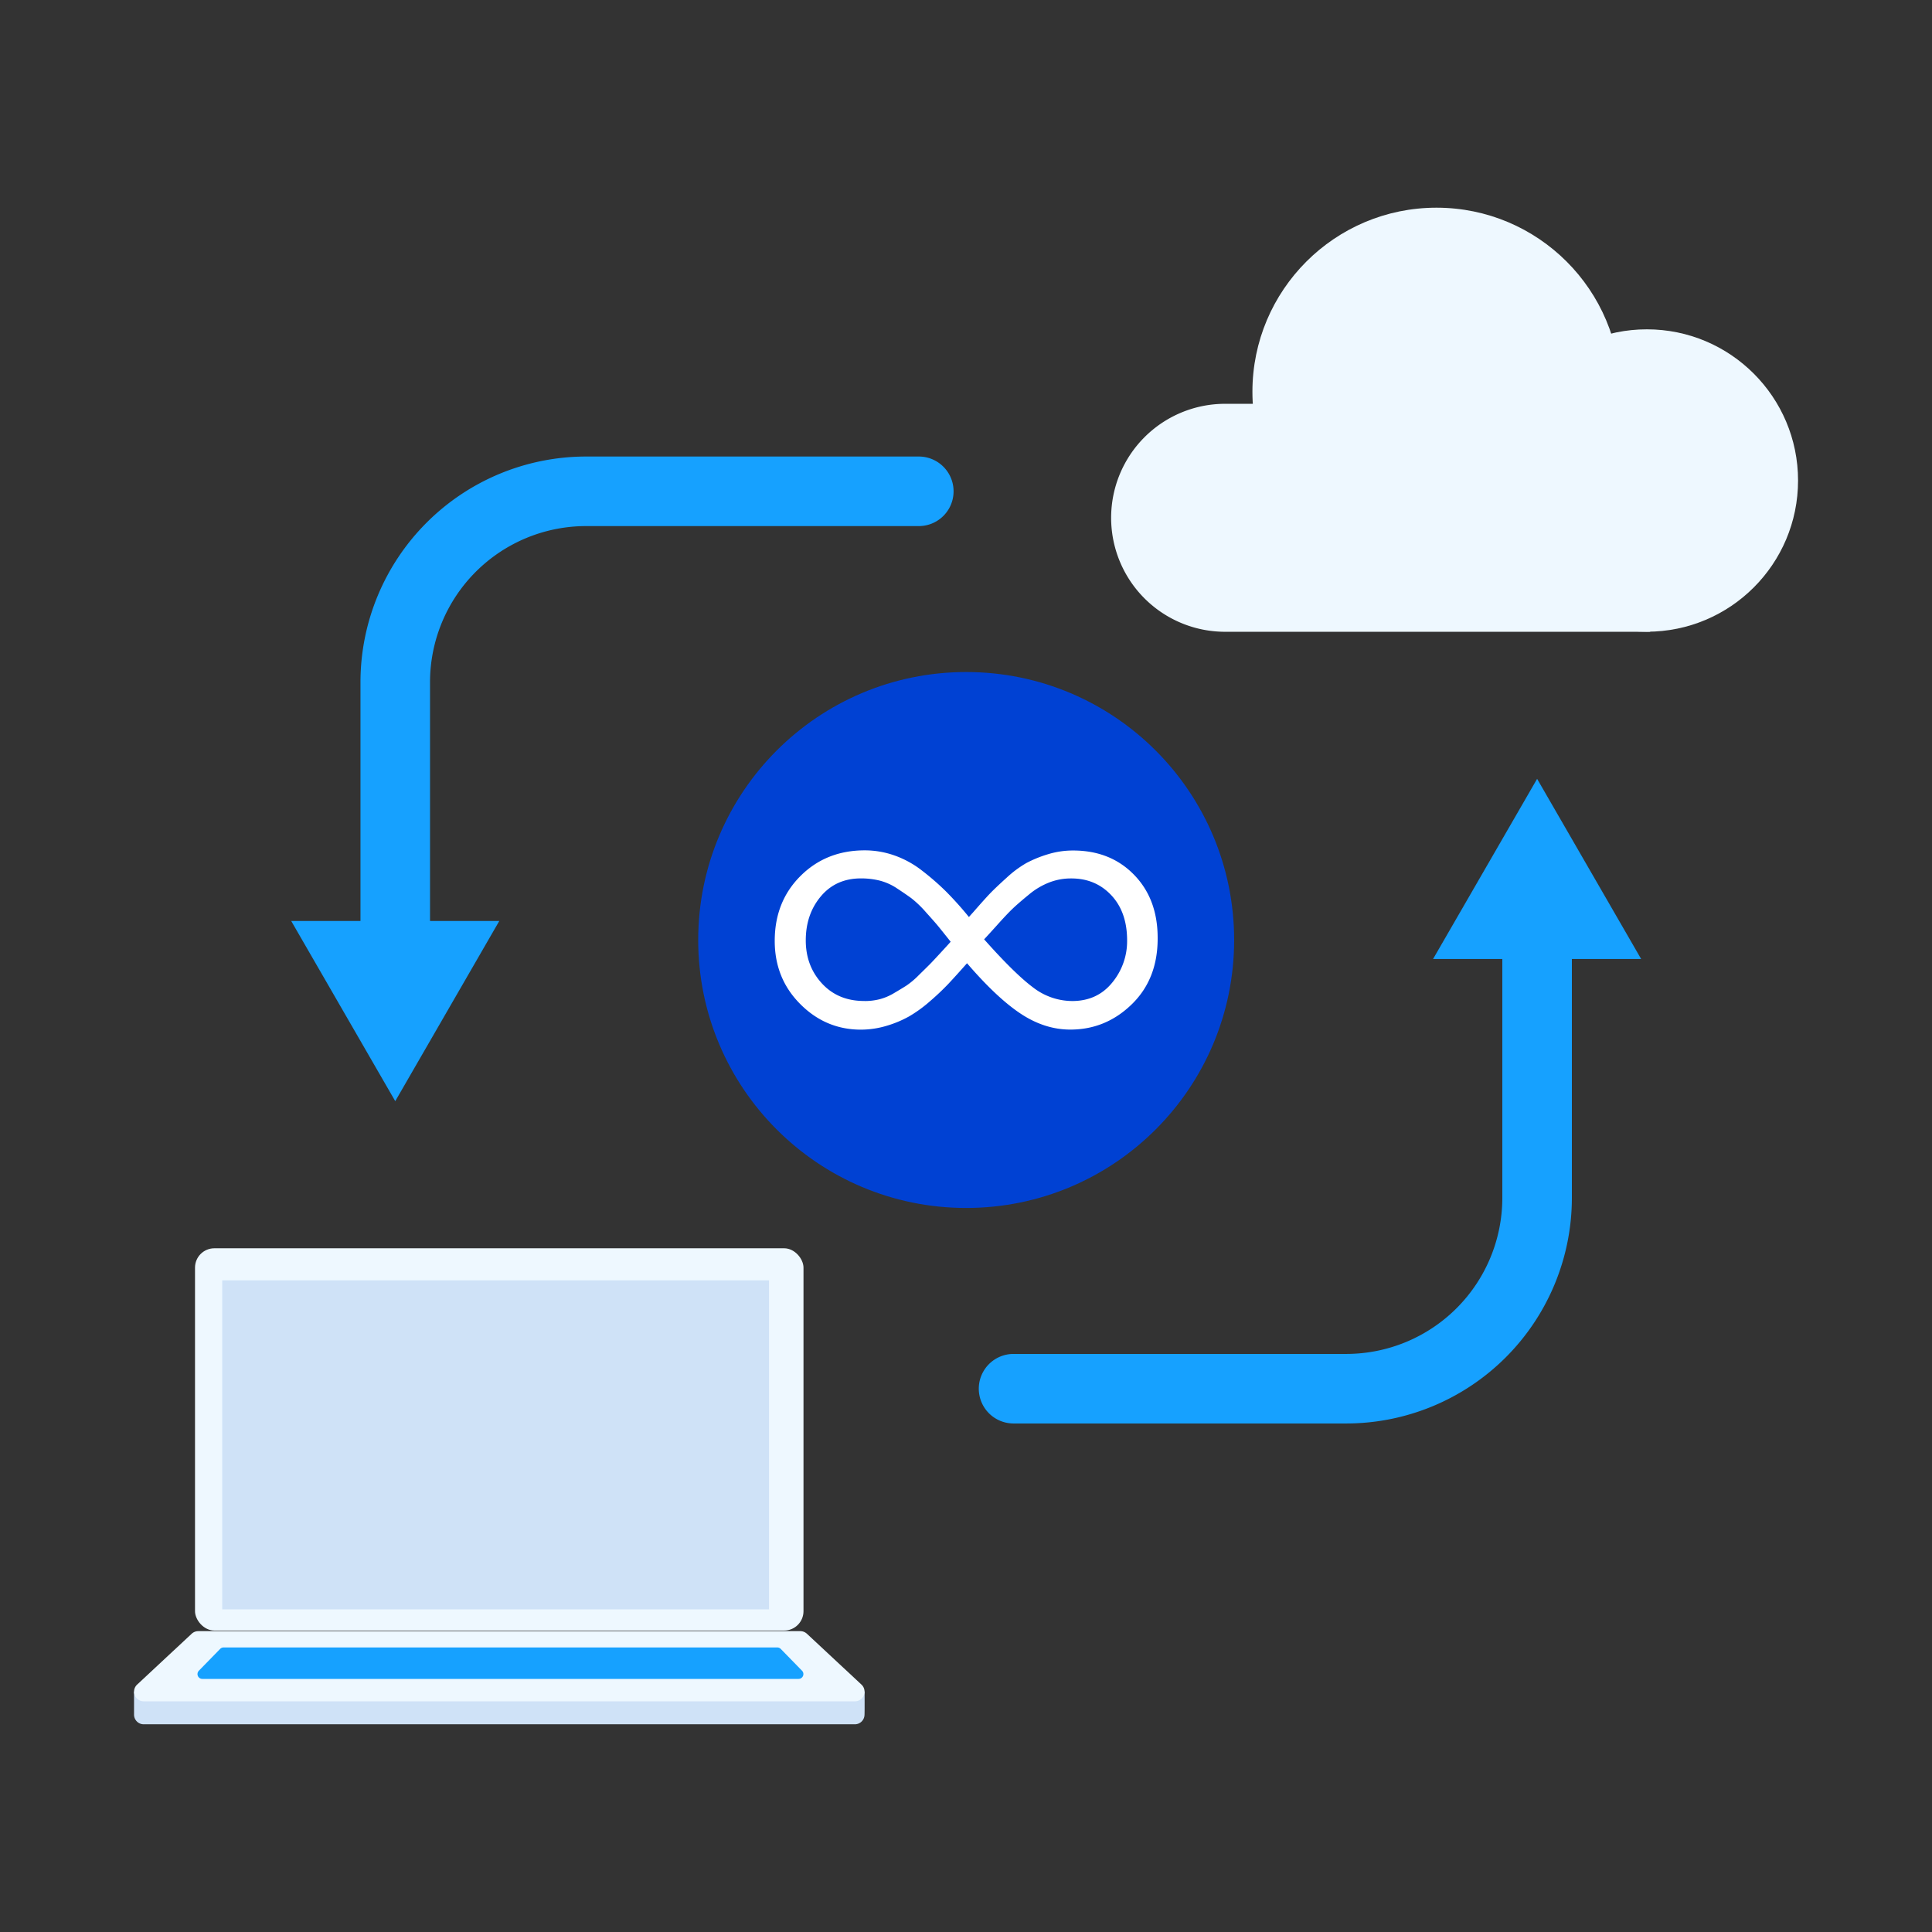
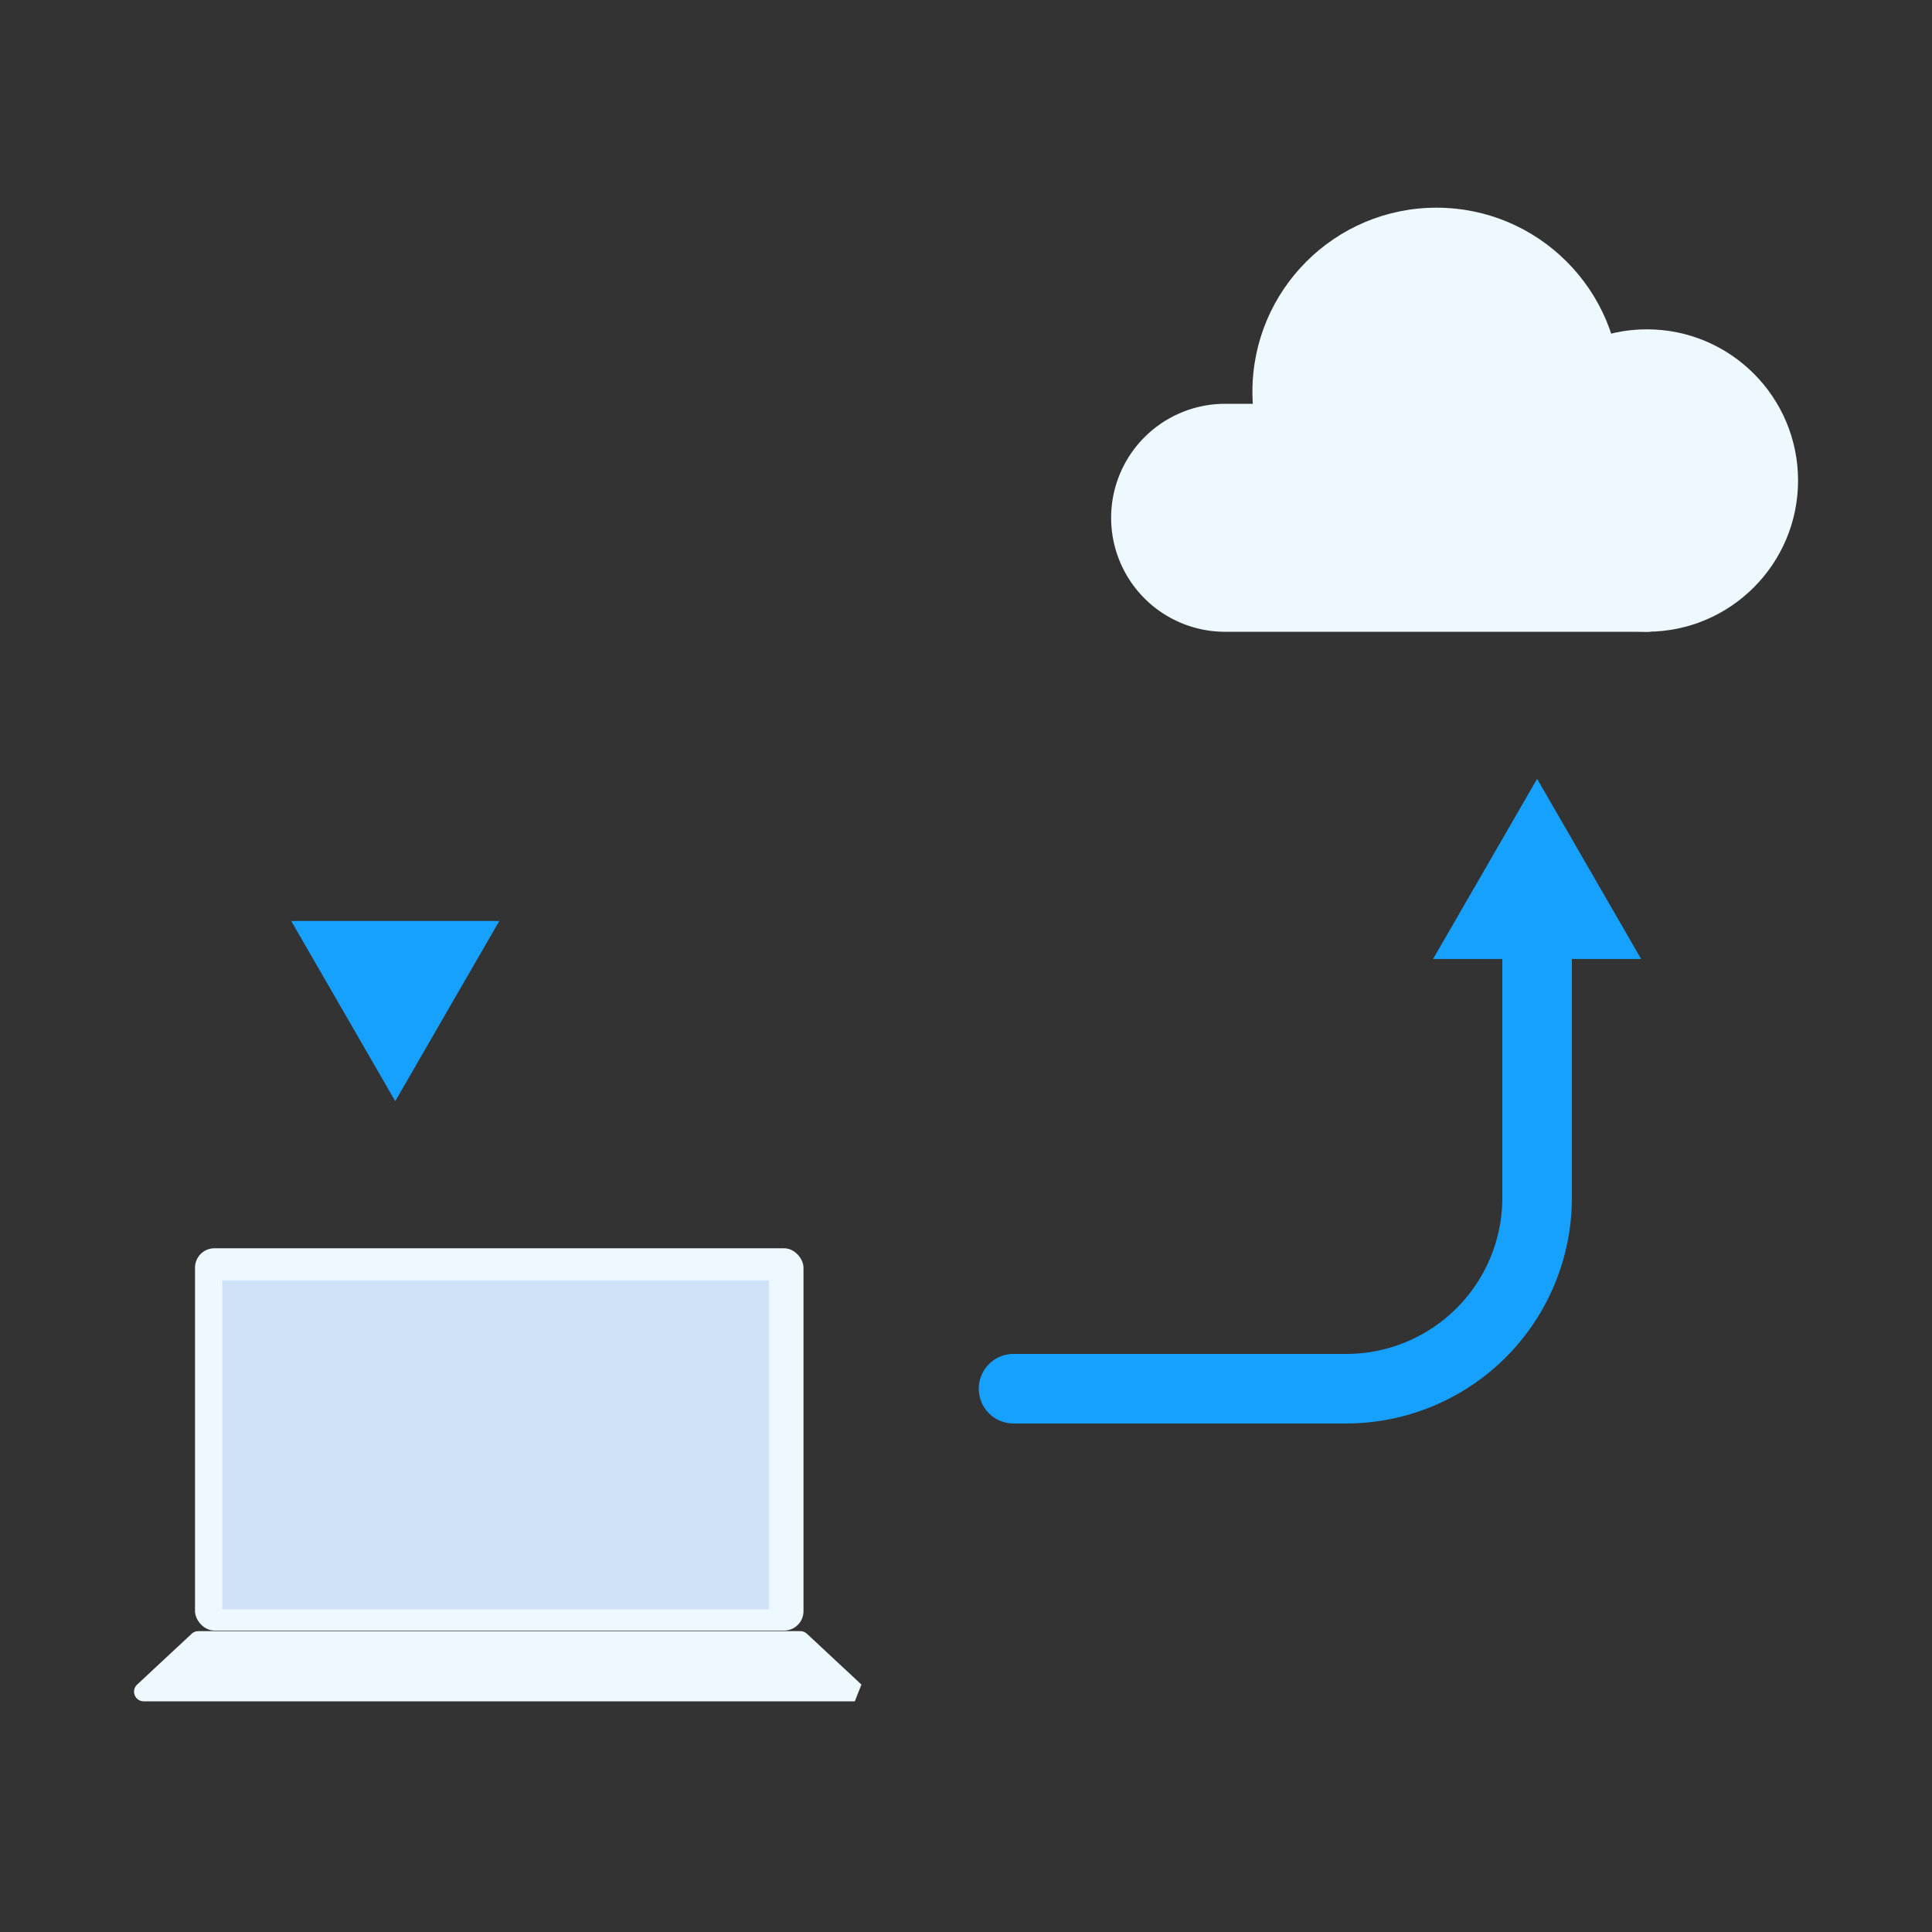
<svg xmlns="http://www.w3.org/2000/svg" viewBox="0 0 1000 1000">
  <rect x="0" y="0" width="1000" height="1000" fill="#333333" stroke="none" />
  <defs>
    <style>.cls-1{fill:#cfe2f7;}.cls-2{fill:#eef8ff;}.cls-3{fill:#16a1ff;}.cls-4{fill:#0041d3;}.cls-5{fill:#fff;}</style>
  </defs>
  <title>Unlimited bandwidth</title>
  <g id="Layer_2" data-name="Layer 2">
-     <path class="cls-1" d="M442.46,892.49H74.38a5,5,0,0,1-5-5c0-1.29,0-11.89,0-11.89l29.87-18.07a5,5,0,0,1,3.41-1.34H414.23a5,5,0,0,1,3.42,1.34l29.86,18.07s.08,10.9-.06,12.34A5,5,0,0,1,442.46,892.49Z" />
    <rect class="cls-2" x="100.94" y="646.11" width="314.95" height="197.86" rx="10.02" ry="10.02" />
    <rect class="cls-1" x="115.03" y="662.7" width="283.02" height="170.31" />
-     <path class="cls-2" d="M442.46,880.6H74.38A5,5,0,0,1,71,871.92l28.22-26.3a5,5,0,0,1,3.41-1.34H414.23a5,5,0,0,1,3.42,1.34l28.22,26.3A5,5,0,0,1,442.46,880.6Z" />
-     <path class="cls-3" d="M413.35,869H104.74a2.5,2.5,0,0,1-1.79-4.26l11-11.27a2.51,2.51,0,0,1,1.79-.75H402.32a2.51,2.51,0,0,1,1.79.75l11,11.27A2.5,2.5,0,0,1,413.35,869Z" />
+     <path class="cls-2" d="M442.46,880.6H74.38A5,5,0,0,1,71,871.92l28.22-26.3a5,5,0,0,1,3.41-1.34H414.23a5,5,0,0,1,3.42,1.34l28.22,26.3Z" />
    <circle class="cls-2" cx="852.41" cy="248.72" r="78.26" />
    <circle class="cls-2" cx="743.53" cy="202.78" r="95.28" />
    <path class="cls-2" d="M575.09,209h220a59,59,0,0,1,59,59v0a59,59,0,0,1-59,59h-220a0,0,0,0,1,0,0V209a0,0,0,0,1,0,0Z" transform="translate(1429.21 536.01) rotate(-180)" />
-     <circle class="cls-4" cx="500.09" cy="486.54" r="138.7" />
-     <path class="cls-5" d="M414.19,519.68Q401,506.45,401,487q0-20.27,13.3-33.56t33.27-13.3A46.17,46.17,0,0,1,463,442.79a50.35,50.35,0,0,1,14.21,7.81,134,134,0,0,1,12.31,10.69,176.29,176.29,0,0,1,12,13.37c.47-.57,1.22-1.41,2.25-2.54q5.63-6.47,8.51-9.49t8.66-8.24a56.42,56.42,0,0,1,10.27-7.66,61.78,61.78,0,0,1,11-4.51,44.12,44.12,0,0,1,13.23-2q19.27,0,31.51,12.53t12.25,32.64v.42q0,21-13.44,34.05T554,532.91q-13.23,0-25.61-8.17t-27.86-26.17q-5.62,6.35-9.49,10.49a129.15,129.15,0,0,1-9.64,9.14,69.12,69.12,0,0,1-10.84,7.88,56.42,56.42,0,0,1-11.6,4.86,46.51,46.51,0,0,1-13.44,2Q427.35,532.91,414.19,519.68Zm33.56-1.55a30.66,30.66,0,0,0,7.46-.91,28.11,28.11,0,0,0,7.39-3.1q3.72-2.18,6.4-3.87a42.33,42.33,0,0,0,6.61-5.56q3.94-3.85,5.56-5.48T487,493q4.22-4.57,5.06-5.56-4.92-6.19-6.54-8.16t-6.26-7.11a55.62,55.62,0,0,0-7.53-7.24q-2.88-2.11-7.39-5.07a29.28,29.28,0,0,0-9.07-4.08,40.22,40.22,0,0,0-9.64-1.12q-12.94,0-20.75,9.28t-7.81,22.8q0,13.22,8.37,22.3t21.88,9.07Zm127.9-9.5a33.62,33.62,0,0,0,7.74-21.87q0-14.64-8.16-23.36t-20.69-8.72h-.42a30.92,30.92,0,0,0-10.83,2,37.58,37.58,0,0,0-10.7,6.33q-5.34,4.36-8.37,7.24t-8.44,8.94q-5.42,6-6.4,7,15.75,17.73,25.25,24.84a33.38,33.38,0,0,0,20.34,7.1Q567.9,518.13,575.65,508.63Z" />
-     <path class="cls-3" d="M204.58,510.46a18,18,0,0,1-18-18V353A116.86,116.86,0,0,1,303.31,236.3H475.57a18,18,0,0,1,0,36H303.31A80.82,80.82,0,0,0,222.58,353V492.46A18,18,0,0,1,204.58,510.46Z" />
    <polygon class="cls-3" points="150.73 476.7 204.58 569.96 258.43 476.7 150.73 476.7" />
    <path class="cls-3" d="M795.6,462.63a18,18,0,0,1,18,18V620.06A116.85,116.85,0,0,1,696.88,736.79H524.62a18,18,0,1,1,0-36H696.88a80.81,80.81,0,0,0,80.72-80.73V480.63A18,18,0,0,1,795.6,462.63Z" />
    <polygon class="cls-3" points="849.46 496.38 795.61 403.13 741.75 496.38 849.46 496.38" />
  </g>
</svg>